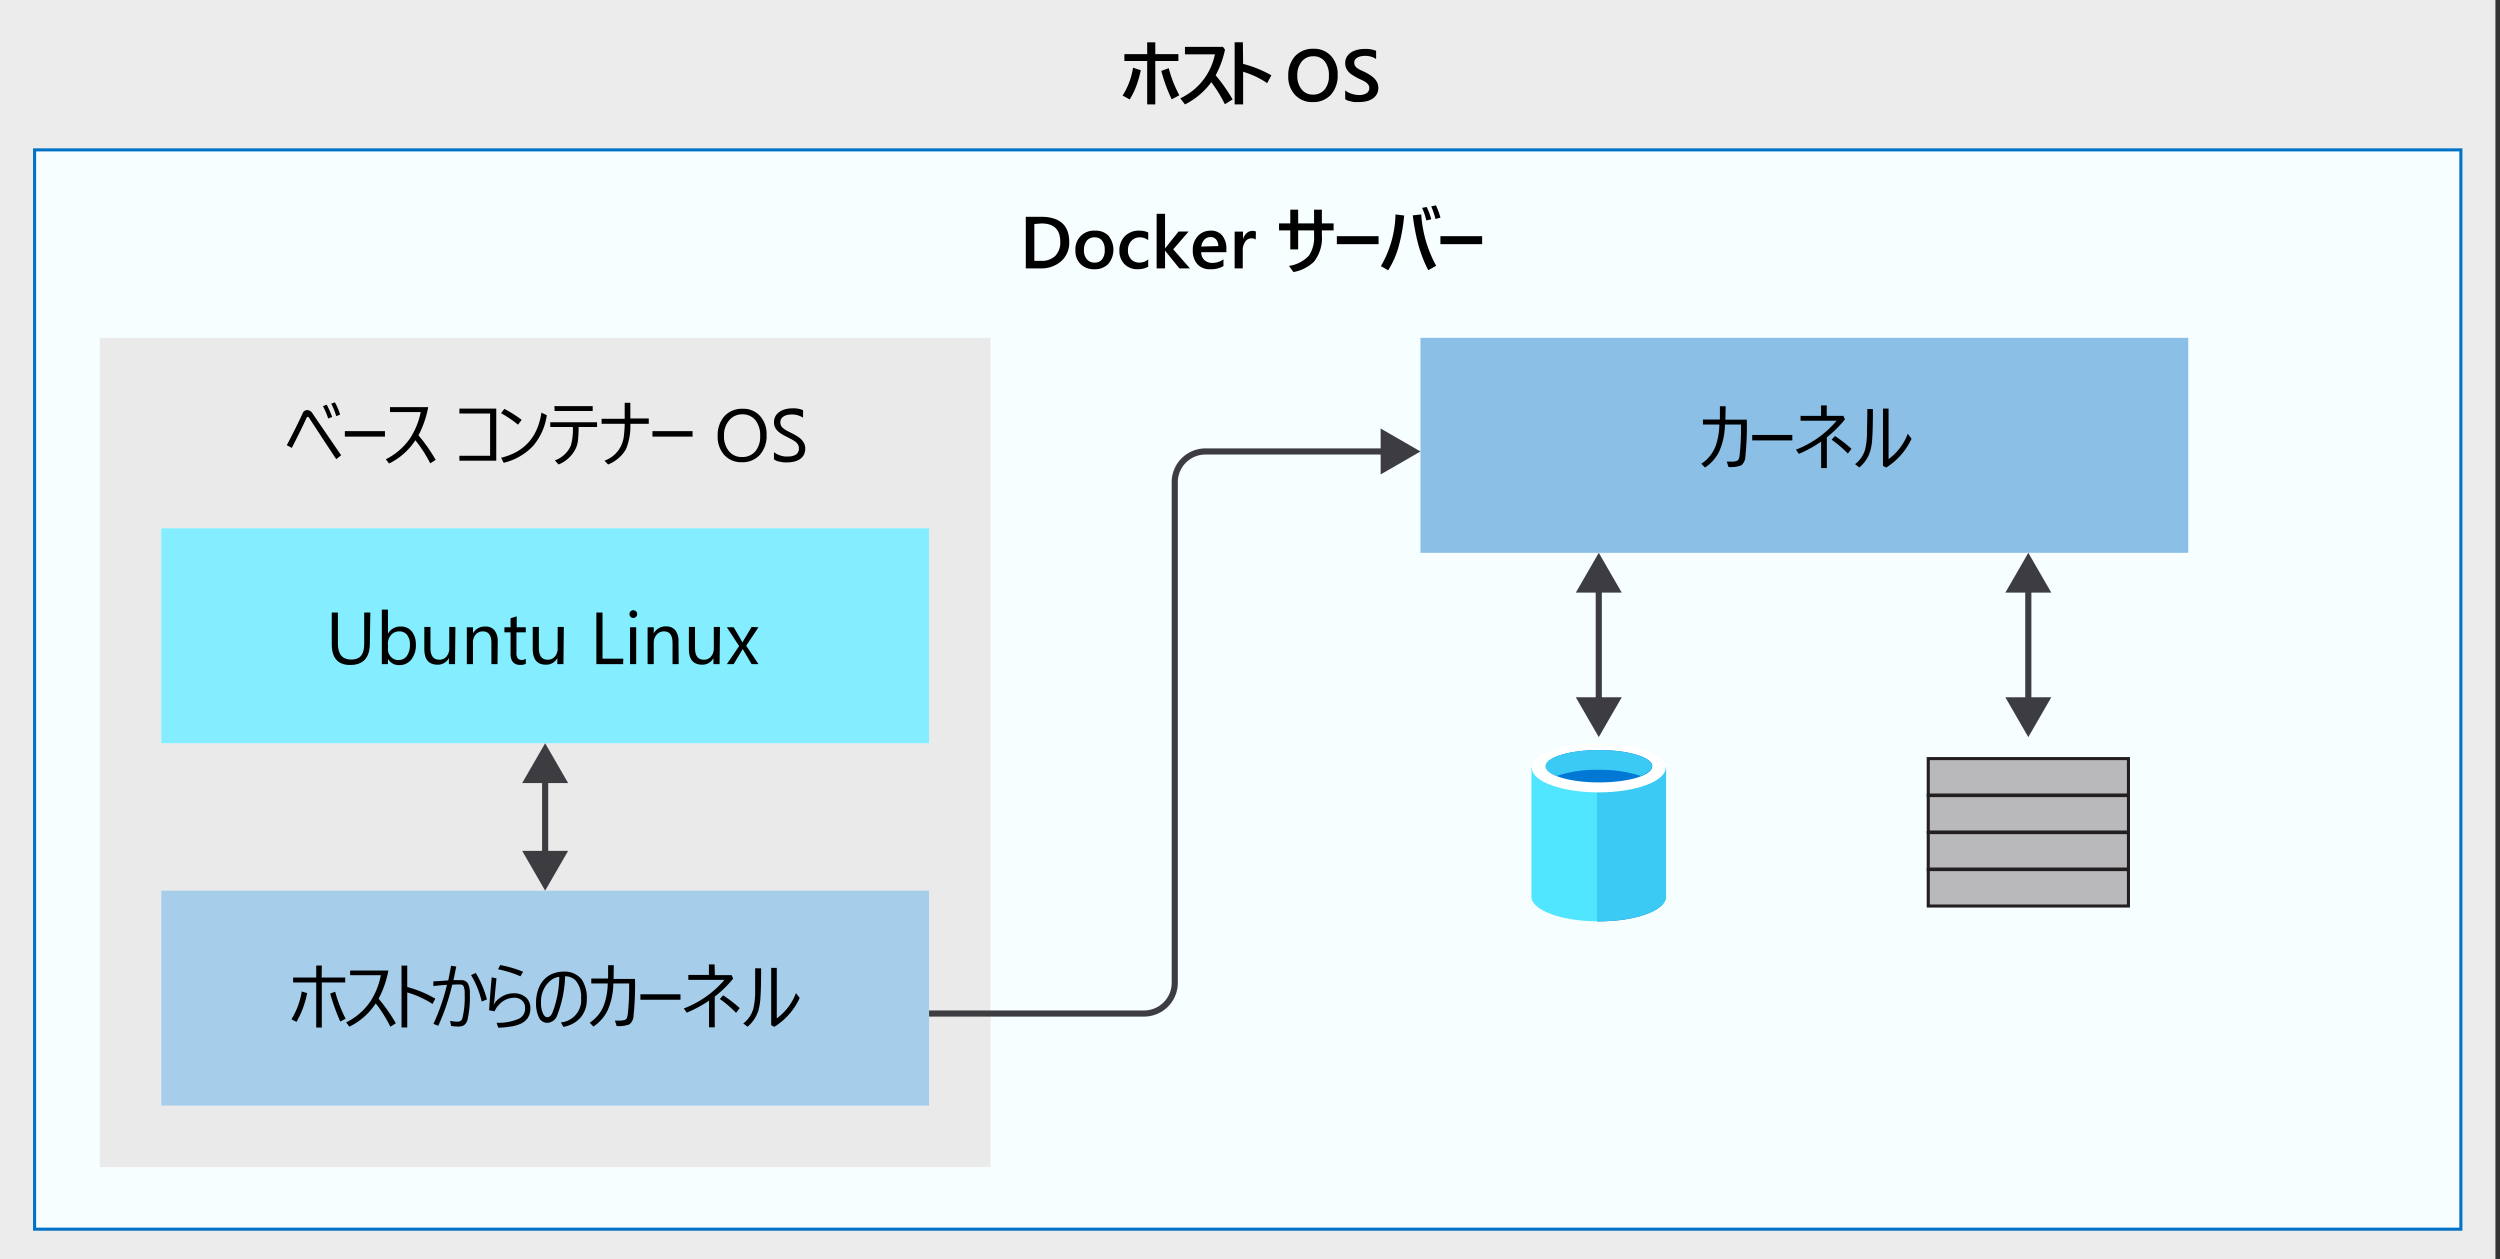
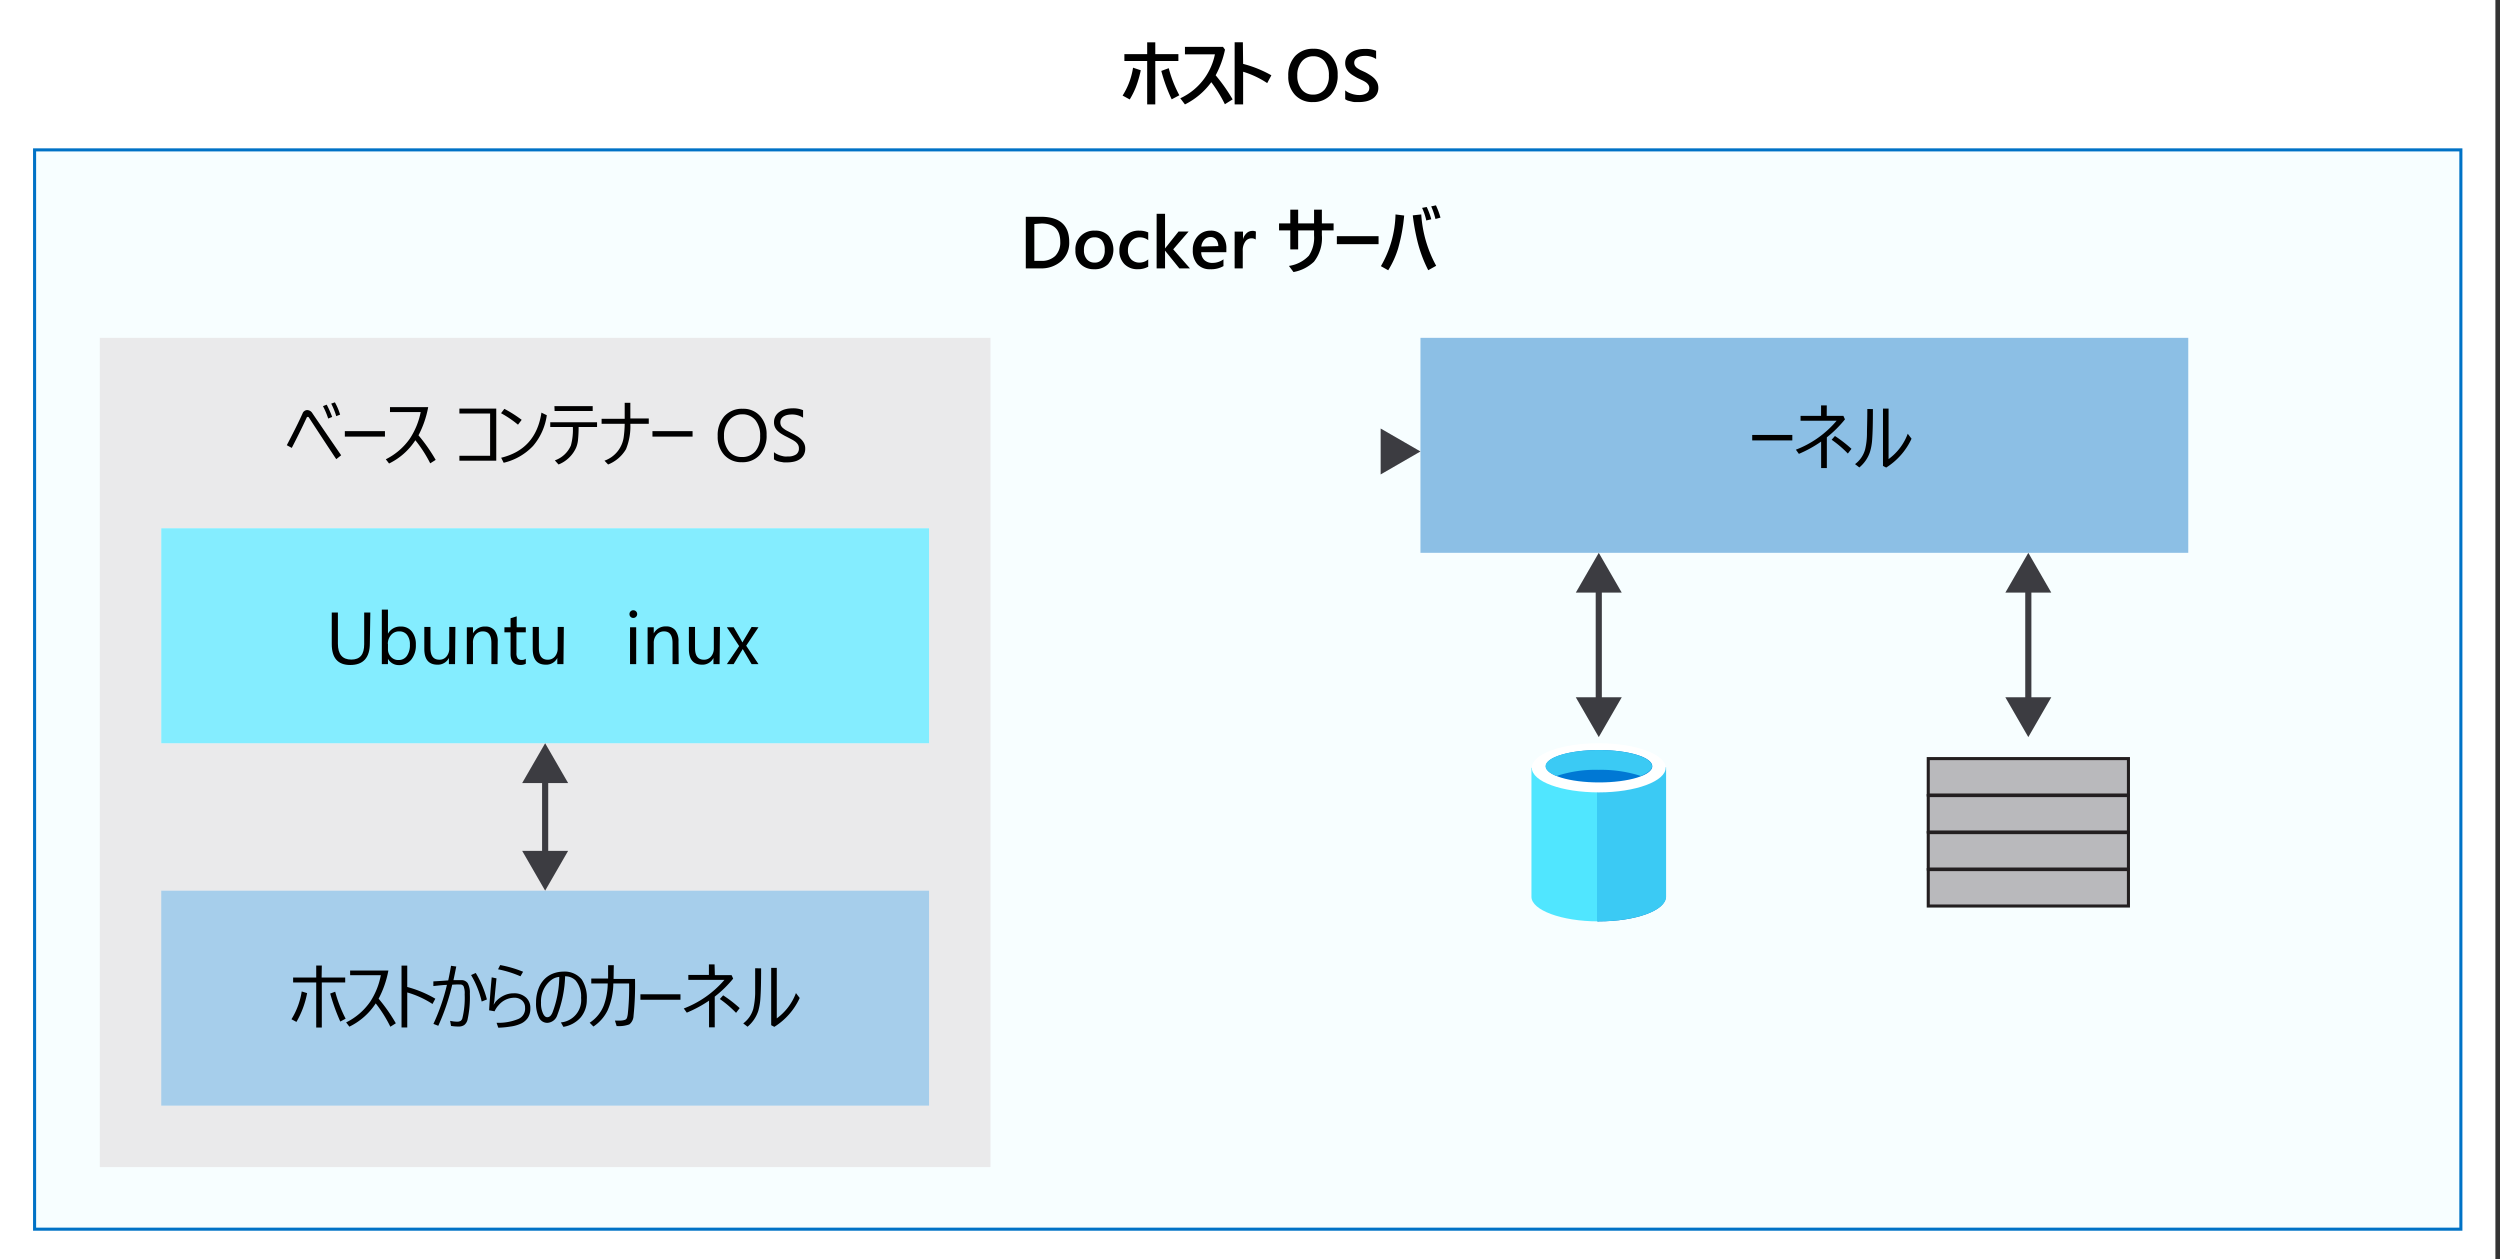
<svg xmlns="http://www.w3.org/2000/svg" viewBox="0 0 407 205">
  <rect x="0" y="0" width="407" height="205" fill="#333333" stroke="none" />
  <defs>
    <style>.cls-1{fill:#fff;}.cls-10,.cls-2{fill:#3c3c41;}.cls-2{opacity:0.1;}.cls-15,.cls-2,.cls-3,.cls-5,.cls-6,.cls-7,.cls-8{isolation:isolate;}.cls-11,.cls-3,.cls-7{fill:#50e6ff;}.cls-3{opacity:0.05;}.cls-16,.cls-4,.cls-9{fill:none;}.cls-4{stroke:#0072c6;}.cls-16,.cls-4{stroke-width:0.5px;}.cls-15,.cls-5{fill:#75757a;}.cls-5{opacity:0.15;}.cls-6,.cls-8{fill:#0072c6;}.cls-6{opacity:0.35;}.cls-7{opacity:0.7;}.cls-8{opacity:0.45;}.cls-9{stroke:#3c3c41;}.cls-12{fill:#0072c5;}.cls-13{fill:#3bcaf4;}.cls-14{fill:#0078d4;}.cls-15{opacity:0.5;}.cls-16{stroke:#231f20;}</style>
  </defs>
  <title>OJ104601277</title>
  <g id="source">
    <g id="text_shapes" data-name="text+shapes">
      <g id="Shapes">
        <g id="Group">
          <rect id="Rectangle-path" class="cls-1" width="406.25" height="205" />
-           <rect class="cls-2" width="406.25" height="205" />
        </g>
        <rect class="cls-1" x="5.63" y="24.4" width="395" height="175.71" />
        <rect class="cls-3" x="5.63" y="24.4" width="395" height="175.71" />
        <rect class="cls-4" x="5.63" y="24.4" width="395" height="175.71" />
        <rect class="cls-1" x="16.25" y="55" width="145" height="135" />
        <rect class="cls-5" x="16.25" y="55" width="145" height="135" />
        <rect class="cls-1" x="26.25" y="145" width="125" height="35" />
        <rect class="cls-6" x="26.25" y="145" width="125" height="35" />
        <rect class="cls-1" x="26.25" y="86" width="125" height="35" />
        <rect class="cls-7" x="26.25" y="86" width="125" height="35" />
        <rect class="cls-1" x="231.25" y="55" width="125" height="35" />
        <rect class="cls-8" x="231.25" y="55" width="125" height="35" />
-         <path id="Shape" class="cls-9" d="M151.25,165h35a5,5,0,0,0,5-5V78.5a5,5,0,0,1,5-5h29.62" />
        <polygon class="cls-10" points="224.77 77.24 231.25 73.5 224.77 69.76 224.77 77.24" />
        <path class="cls-9" d="M260.28,95.38v19.24" />
        <polygon class="cls-10" points="256.54 96.48 260.28 90 264.02 96.48 256.54 96.48" />
        <polygon class="cls-10" points="256.54 113.52 260.28 120 264.02 113.52 256.54 113.52" />
        <path class="cls-9" d="M88.75,126.38v13.24" />
        <polygon class="cls-10" points="85.01 127.48 88.75 121 92.49 127.48 85.01 127.48" />
        <polygon class="cls-10" points="85.01 138.52 88.75 145 92.49 138.52 85.01 138.52" />
        <path class="cls-9" d="M330.21,95.38v19.24" />
        <polygon class="cls-10" points="326.47 96.48 330.21 90 333.95 96.48 326.47 96.48" />
        <polygon class="cls-10" points="326.47 113.52 330.21 120 333.95 113.52 326.47 113.52" />
        <path class="cls-11" d="M249.32,125v21c0,2.16,4.87,4,10.9,4V125Z" />
        <path class="cls-12" d="M260.1,150h.18c6,0,10.9-1.76,10.9-4V125H260.1Z" />
        <path class="cls-13" d="M260,150h.17c6.09,0,11.07-1.76,11.07-4V124.93H260Z" />
        <path class="cls-1" d="M271.17,125c0,2.17-4.86,4-10.89,4s-10.9-1.76-10.9-4,4.86-4,10.9-4S271.17,122.82,271.17,125Z" />
        <path class="cls-14" d="M269,124.75c0,1.46-3.87,2.63-8.67,2.63s-8.67-1.17-8.67-2.63,3.86-2.64,8.67-2.64S269,123.28,269,124.75Z" />
        <path class="cls-13" d="M267.13,126.33c1.12-.47,1.82-1,1.82-1.58,0-1.47-3.87-2.64-8.67-2.64s-8.67,1.17-8.67,2.64c0,.58.7,1.17,1.81,1.58a20,20,0,0,1,6.86-1A21,21,0,0,1,267.13,126.33Z" />
        <rect class="cls-1" x="313.92" y="129.52" width="32.59" height="5.93" />
        <rect class="cls-15" x="313.92" y="129.52" width="32.59" height="5.93" />
        <rect class="cls-16" x="313.92" y="129.52" width="32.59" height="5.93" />
        <rect class="cls-1" x="313.92" y="123.5" width="32.59" height="5.93" />
        <rect class="cls-15" x="313.92" y="123.5" width="32.59" height="5.93" />
        <rect class="cls-16" x="313.92" y="123.5" width="32.59" height="5.93" />
        <rect class="cls-1" x="313.92" y="141.57" width="32.59" height="5.93" />
        <rect class="cls-15" x="313.92" y="141.57" width="32.59" height="5.93" />
        <rect class="cls-16" x="313.92" y="141.57" width="32.59" height="5.93" />
        <rect class="cls-1" x="313.92" y="135.55" width="32.59" height="5.93" />
        <rect class="cls-15" x="313.92" y="135.55" width="32.59" height="5.93" />
        <rect class="cls-16" x="313.92" y="135.55" width="32.59" height="5.93" />
      </g>
    </g>
  </g>
  <g id="text">
    <path d="M185.72,11.44a18.17,18.17,0,0,1-.8,2.75,13.53,13.53,0,0,1-1,2l-1.16-.63a11.8,11.8,0,0,0,1.7-4.54Zm2.36-2.63h3.76V9.93h-3.76V17h-1.32V9.93h-3.71V8.81h3.71V6.89h1.32Zm1,2.73,1.19-.44A19.47,19.47,0,0,0,192,15.51l-1.25.66A26.64,26.64,0,0,1,189.06,11.54Z" />
    <path d="M197.91,12.26a28.26,28.26,0,0,1,2.76,3.92l-1.26.79a21.84,21.84,0,0,0-2.21-3.59A11.9,11.9,0,0,1,192.91,17l-.76-1a10,10,0,0,0,3.93-3.24,10.26,10.26,0,0,0,1.71-3.92h-4.88V7.63h6.19l.33.45A15.54,15.54,0,0,1,197.91,12.26Z" />
    <path d="M202.38,10.4a19.17,19.17,0,0,1,4.6,1.86l-.68,1.27a14.67,14.67,0,0,0-3.92-1.85V17H201V6.88h1.34Z" />
    <path d="M213.73,16.62a3.77,3.77,0,0,1-2.91-1.18,4.29,4.29,0,0,1-1.09-3.06,4.62,4.62,0,0,1,1.11-3.24,3.94,3.94,0,0,1,3-1.2,3.69,3.69,0,0,1,2.85,1.17,4.33,4.33,0,0,1,1.08,3.06,4.62,4.62,0,0,1-1.11,3.26A3.86,3.86,0,0,1,213.73,16.62Zm.07-7.46a2.35,2.35,0,0,0-1.88.86,3.43,3.43,0,0,0-.72,2.27,3.45,3.45,0,0,0,.7,2.26,2.26,2.26,0,0,0,1.84.85,2.37,2.37,0,0,0,1.9-.81,3.38,3.38,0,0,0,.7-2.28,3.58,3.58,0,0,0-.68-2.33A2.3,2.3,0,0,0,213.8,9.16Z" />
    <path d="M219,16.15V14.71a2.67,2.67,0,0,0,.46.32,3.57,3.57,0,0,0,.57.23,3.29,3.29,0,0,0,.6.15,2.8,2.8,0,0,0,.55.06,2.33,2.33,0,0,0,1.31-.3,1,1,0,0,0,.43-.85.88.88,0,0,0-.15-.51,1.54,1.54,0,0,0-.4-.41,4.14,4.14,0,0,0-.6-.34l-.75-.35c-.29-.16-.55-.31-.8-.47a3.26,3.26,0,0,1-.64-.51,2.37,2.37,0,0,1-.43-.65,2.09,2.09,0,0,1-.15-.83,2,2,0,0,1,.26-1,2.32,2.32,0,0,1,.71-.72,3.15,3.15,0,0,1,1-.42,4.34,4.34,0,0,1,1.14-.14,4.55,4.55,0,0,1,1.92.3V9.61a3.1,3.1,0,0,0-1.84-.51,3.26,3.26,0,0,0-.62.06,1.88,1.88,0,0,0-.55.19,1.22,1.22,0,0,0-.4.35.85.85,0,0,0-.15.51,1,1,0,0,0,.12.48,1.33,1.33,0,0,0,.34.38,4.43,4.43,0,0,0,.55.33l.76.35a8,8,0,0,1,.82.48,3.79,3.79,0,0,1,.69.55,2.59,2.59,0,0,1,.47.68,2.08,2.08,0,0,1,.17.85,2,2,0,0,1-1,1.79,3.18,3.18,0,0,1-1,.4,5.84,5.84,0,0,1-1.21.12l-.51,0q-.32,0-.63-.09l-.61-.15A2.13,2.13,0,0,1,219,16.15Z" />
    <path d="M167,43.69v-8.4h2.43c3.09,0,4.64,1.36,4.64,4.1a4,4,0,0,1-1.29,3.12,4.9,4.9,0,0,1-3.45,1.18Zm1.39-7.22v6h1.11a3.16,3.16,0,0,0,2.29-.8,3.11,3.11,0,0,0,.82-2.29c0-2-1-3-3.06-3Z" />
    <path d="M178.12,43.83a3,3,0,0,1-2.21-.84,3,3,0,0,1-.83-2.23,3,3,0,0,1,3.19-3.21,2.87,2.87,0,0,1,2.19.83A3.62,3.62,0,0,1,180.4,43,3.05,3.05,0,0,1,178.12,43.83Zm.07-5.19a1.55,1.55,0,0,0-1.26.55,2.32,2.32,0,0,0-.46,1.54,2.14,2.14,0,0,0,.47,1.48,1.57,1.57,0,0,0,1.25.54,1.47,1.47,0,0,0,1.23-.53,2.33,2.33,0,0,0,.43-1.52,2.38,2.38,0,0,0-.43-1.53A1.47,1.47,0,0,0,178.19,38.64Z" />
    <path d="M186.93,43.42a3.46,3.46,0,0,1-1.71.41,2.92,2.92,0,0,1-2.16-.83,3,3,0,0,1-.82-2.17,3.25,3.25,0,0,1,.89-2.38,3.13,3.13,0,0,1,2.35-.9,3.47,3.47,0,0,1,1.45.29V39.1a2.19,2.19,0,0,0-1.33-.46,1.86,1.86,0,0,0-1.42.58,2.16,2.16,0,0,0-.55,1.52,2.07,2.07,0,0,0,.52,1.48,1.88,1.88,0,0,0,1.39.53,2.19,2.19,0,0,0,1.39-.52Z" />
    <path d="M193.72,43.69H192l-2.33-2.88h0v2.88h-1.37V34.81h1.37v5.63h0l2.2-2.75h1.64L191,40.59Z" />
    <path d="M199.65,41.06h-4.09a1.75,1.75,0,0,0,.51,1.28,1.89,1.89,0,0,0,1.35.46,3,3,0,0,0,1.76-.58v1.1a4,4,0,0,1-2.16.51,2.69,2.69,0,0,1-2.08-.81,3.3,3.3,0,0,1-.75-2.3,3.22,3.22,0,0,1,.82-2.29,2.75,2.75,0,0,1,2.06-.88,2.37,2.37,0,0,1,1.91.79,3.29,3.29,0,0,1,.67,2.2Zm-1.31-1A1.71,1.71,0,0,0,198,39a1.15,1.15,0,0,0-.93-.41,1.35,1.35,0,0,0-1,.43,2,2,0,0,0-.5,1.12Z" />
    <path d="M204.43,39a1.13,1.13,0,0,0-.71-.2,1.23,1.23,0,0,0-1,.55,2.43,2.43,0,0,0-.4,1.48v2.87H201v-6h1.36v1.24h0a2.14,2.14,0,0,1,.61-1,1.36,1.36,0,0,1,.92-.35,1.11,1.11,0,0,1,.57.11Z" />
    <path d="M213.93,37.51h-2.59V40.6h-1.28V37.51h-1.83V36.37h1.83V34.13h1.28v2.24h2.59V34.13h1.27v2.24h1.91v1.14H215.2v.76a6.24,6.24,0,0,1-1.29,4.34,6.51,6.51,0,0,1-3.33,1.68l-.74-1a5.54,5.54,0,0,0,3.24-1.66,5.26,5.26,0,0,0,.85-3.29Z" />
    <path d="M217.64,38.45h6.79v1.3h-6.79Z" />
    <path d="M224.81,43.33a17.56,17.56,0,0,0,2.38-8.42l1.41.18a29.05,29.05,0,0,1-1,5.4A15.13,15.13,0,0,1,226,44ZM230,35.06l1.38-.15a20,20,0,0,0,2.43,8.36l-1.29.72a21.69,21.69,0,0,1-1.71-4.51A35,35,0,0,1,230,35.06Zm1.48-1.21.79-.15a11.37,11.37,0,0,1,.74,2l-.81.19A9.85,9.85,0,0,0,231.52,33.85ZM233,33.6l.77-.17a12.83,12.83,0,0,1,.74,2l-.82.22A11.8,11.8,0,0,0,233,33.6Z" />
-     <path d="M234.5,38.45h6.79v1.3H234.5Z" />
+     <path d="M234.5,38.45h6.79H234.5Z" />
    <path d="M60.21,104.72q0,3.54-3.2,3.54c-2,0-3-1.13-3-3.4V99.72h1v5.07c0,1.72.73,2.59,2.18,2.59s2.1-.84,2.1-2.5V99.72h1Z" />
    <path d="M63.16,107.25h0v.87h-1V99.24h1v3.93h0A2.27,2.27,0,0,1,65.23,102a2.21,2.21,0,0,1,1.81.8,3.32,3.32,0,0,1,.66,2.16,3.69,3.69,0,0,1-.74,2.41,2.42,2.42,0,0,1-2,.91A2,2,0,0,1,63.16,107.25Zm0-2.42v.84a1.77,1.77,0,0,0,.48,1.26,1.59,1.59,0,0,0,1.23.52,1.6,1.6,0,0,0,1.37-.67,3,3,0,0,0,.49-1.85,2.39,2.39,0,0,0-.46-1.57,1.54,1.54,0,0,0-1.26-.57,1.69,1.69,0,0,0-1.34.58A2.15,2.15,0,0,0,63.14,104.83Z" />
    <path d="M74.08,108.12h-1v-1h0a2,2,0,0,1-1.85,1.09c-1.43,0-2.15-.85-2.15-2.55v-3.59h1v3.43c0,1.27.48,1.9,1.45,1.9a1.47,1.47,0,0,0,1.16-.52,2,2,0,0,0,.45-1.35v-3.46h1Z" />
    <path d="M81,108.12H80V104.7c0-1.28-.46-1.91-1.39-1.91a1.54,1.54,0,0,0-1.2.54A2,2,0,0,0,77,104.7v3.42H76v-6h1v1h0A2.16,2.16,0,0,1,79,102a1.85,1.85,0,0,1,1.51.63,2.84,2.84,0,0,1,.52,1.84Z" />
    <path d="M85.6,108.06a1.82,1.82,0,0,1-.9.19c-1,0-1.58-.59-1.58-1.76v-3.55h-1v-.82h1v-1.47l1-.31v1.78H85.6v.82H84.08v3.38a1.37,1.37,0,0,0,.21.86.83.83,0,0,0,.68.26,1.05,1.05,0,0,0,.63-.2Z" />
    <path d="M91.73,108.12h-1v-1h0a2,2,0,0,1-1.86,1.09c-1.43,0-2.14-.85-2.14-2.55v-3.59h1v3.43c0,1.27.48,1.9,1.45,1.9a1.47,1.47,0,0,0,1.16-.52,2,2,0,0,0,.45-1.35v-3.46h1Z" />
-     <path d="M101.45,108.12H97.09v-8.4h1v7.51h3.38Z" />
    <path d="M103.1,100.6a.61.61,0,0,1-.62-.62.61.61,0,0,1,.18-.45.6.6,0,0,1,.44-.18.64.64,0,0,1,.45.18.61.61,0,0,1,.18.45.58.58,0,0,1-.18.43A.61.61,0,0,1,103.1,100.6Zm.47,7.52h-1v-6h1Z" />
    <path d="M110.49,108.12h-1V104.7c0-1.28-.46-1.91-1.39-1.91a1.54,1.54,0,0,0-1.2.54,2,2,0,0,0-.47,1.37v3.42h-1v-6h1v1h0a2.16,2.16,0,0,1,2-1.14,1.85,1.85,0,0,1,1.51.63,2.84,2.84,0,0,1,.52,1.84Z" />
    <path d="M117.15,108.12h-1v-1h0a2,2,0,0,1-1.85,1.09c-1.43,0-2.15-.85-2.15-2.55v-3.59h1v3.43c0,1.27.48,1.9,1.45,1.9a1.46,1.46,0,0,0,1.16-.52,2,2,0,0,0,.45-1.35v-3.46h1Z" />
    <path d="M123.48,102.12l-2,3,2,3h-1.12l-1.18-2-.26-.45h0l-.28.45-1.2,2h-1.11l2-2.94-2-3.06h1.12l1.16,2c.09.15.17.31.25.47h0l1.5-2.52Z" />
    <path d="M50,161.68a14.83,14.83,0,0,1-1.74,4.69l-.81-.44a12.17,12.17,0,0,0,1.67-4.52Zm2.36-2.54H56.2v.8H52.39v7.34h-.91v-7.34H47.72v-.8h3.76v-1.95h.91Zm1.37,2.62.84-.31a21.08,21.08,0,0,0,1.7,4.39l-.87.47A32.15,32.15,0,0,1,53.76,161.76Z" />
    <path d="M61.17,163.35a10.74,10.74,0,0,1-4.29,3.79l-.53-.69a10.33,10.33,0,0,0,3.92-3.37A11.92,11.92,0,0,0,62,158.76H57V158h6.23a16.17,16.17,0,0,1-1.59,4.59,27.3,27.3,0,0,1,2.8,4l-.89.56A21.64,21.64,0,0,0,61.17,163.35Z" />
    <path d="M66.3,161.57v5.7h-.93V157.2h.93v3.48a18.53,18.53,0,0,1,4.57,1.91l-.46.86A15.12,15.12,0,0,0,66.3,161.57Z" />
    <path d="M73.62,160.31A35.22,35.22,0,0,1,71.35,167l-.79-.31a32.37,32.37,0,0,0,2.2-6.35c-.48,0-1.22.09-2.21.19l0-.76,1.3-.08,1.12-.08c.15-.67.3-1.47.46-2.38l.85.12c-.18.91-.33,1.65-.46,2.22.45,0,.86,0,1.23,0a1.21,1.21,0,0,1,1.09.49,3.12,3.12,0,0,1,.35,1.7,16.71,16.71,0,0,1-.38,4.26,1.56,1.56,0,0,1-.54.86,1.59,1.59,0,0,1-.92.24,7.09,7.09,0,0,1-1.22-.1l-.15-.83a5.6,5.6,0,0,0,1.07.14,1.2,1.2,0,0,0,.64-.13.75.75,0,0,0,.28-.41,13.89,13.89,0,0,0,.38-3.92,3.08,3.08,0,0,0-.18-1.31.61.61,0,0,0-.58-.28C74.48,160.26,74.07,160.28,73.62,160.31Zm3.07-1.57.76-.34a16.35,16.35,0,0,1,1.82,4.31l-.85.34A14.89,14.89,0,0,0,76.69,158.74Z" />
    <path d="M80.83,159.28c-.19,1.86-.3,3.08-.35,3.65l-.12.65.28-.44a4.11,4.11,0,0,1,1.44-1.09,3.54,3.54,0,0,1,1.52-.34,2.86,2.86,0,0,1,2.06.71,2.27,2.27,0,0,1,.68,1.72,2.73,2.73,0,0,1-.42,1.58,2.79,2.79,0,0,1-1,.87,5.82,5.82,0,0,1-1.8.53,14.43,14.43,0,0,1-2,.19l-.28-.8a8.41,8.41,0,0,0,3.49-.6,1.81,1.81,0,0,0,1.15-1.85,1.53,1.53,0,0,0-.52-1.21,1.84,1.84,0,0,0-1.25-.42,3.36,3.36,0,0,0-2.53,1.21,3.53,3.53,0,0,0-.66,1l-.89-.16q.09-1.72.42-5.37Zm.25-1.48.35-.69a19.15,19.15,0,0,1,3.73,1.09l-.43.74A17.74,17.74,0,0,0,81.08,157.8Z" />
    <path d="M92,158.94a19.14,19.14,0,0,1-1.27,6.31,1.8,1.8,0,0,1-1.63,1.27,1.49,1.49,0,0,1-1.37-.9,5.12,5.12,0,0,1-.46-2.4,6.31,6.31,0,0,1,.39-2.24,4.43,4.43,0,0,1,.89-1.48,4,4,0,0,1,1.47-1,4.69,4.69,0,0,1,1.69-.32,3.58,3.58,0,0,1,3,1.28,5.48,5.48,0,0,1,.82,3.27,4.4,4.4,0,0,1-1,2.91,4.74,4.74,0,0,1-2.81,1.53l-.41-.72a3.64,3.64,0,0,0,3.29-4,4,4,0,0,0-.89-2.83A2.4,2.4,0,0,0,92,158.94Zm-.91.1a2.49,2.49,0,0,0-1.1.34,3.81,3.81,0,0,0-.91.8,4.48,4.48,0,0,0-1,3.07,3.84,3.84,0,0,0,.36,1.82c.18.35.4.53.64.53a.72.72,0,0,0,.53-.22,1.94,1.94,0,0,0,.38-.66A16.72,16.72,0,0,0,91.05,159Z" />
    <path d="M99.89,159.37h3.49a48.26,48.26,0,0,1-.24,6,1.87,1.87,0,0,1-.68,1.4,5,5,0,0,1-2.07.27l-.28-.89.66,0a2.59,2.59,0,0,0,1-.13.58.58,0,0,0,.29-.29,3.38,3.38,0,0,0,.15-.69,40,40,0,0,0,.21-4.93H99.85a11.21,11.21,0,0,1-.94,4.4,6.71,6.71,0,0,1-2.3,2.61l-.61-.62a5.94,5.94,0,0,0,2.31-2.85,10.69,10.69,0,0,0,.63-3.54H96.26v-.81H99c0-.4,0-1.12,0-2.16h.93C99.91,157.83,99.91,158.55,99.89,159.37Z" />
    <path d="M104.26,161.87h6.52v.89h-6.52Z" />
    <path d="M116.38,158.75h2.72l.26.57a18.51,18.51,0,0,1-3,2.93v5h-.93v-4.34a20.38,20.38,0,0,1-3.62,1.95l-.49-.68a16.4,16.4,0,0,0,6.62-4.66h-5.88v-.8h3.35V157h.92Zm.81,3.89.54-.6a20.59,20.59,0,0,1,2.69,2.08l-.59.77A18.18,18.18,0,0,0,117.19,162.64Z" />
    <path d="M123.91,157.65q0,3.42-.12,4.92a9.41,9.41,0,0,1-.34,2,5.65,5.65,0,0,1-1.75,2.58l-.7-.54a4.47,4.47,0,0,0,1.64-2.39,12.61,12.61,0,0,0,.3-2.46c0-.89,0-2.26,0-4.13Zm2.55,8.14a9,9,0,0,0,3.12-4.12l.61.8a10.84,10.84,0,0,1-4.13,4.7l-.51-.27v-9.33h.91Z" />
-     <path d="M280.89,68.32h3.49a48.26,48.26,0,0,1-.24,6.05,1.87,1.87,0,0,1-.68,1.4,4.94,4.94,0,0,1-2.06.26l-.28-.88c.33,0,.55,0,.66,0a2.57,2.57,0,0,0,1-.13.62.62,0,0,0,.29-.29,2.49,2.49,0,0,0,.15-.7,39.71,39.71,0,0,0,.21-4.92h-2.61a11.21,11.21,0,0,1-.94,4.4,6.62,6.62,0,0,1-2.3,2.6l-.61-.61a6,6,0,0,0,2.32-2.85,11,11,0,0,0,.62-3.54h-2.67v-.81H280c0-.4,0-1.12,0-2.16h.94Q280.92,67.09,280.89,68.32Z" />
    <path d="M285.26,70.81h6.53v.89h-6.53Z" />
    <path d="M297.39,67.7h2.71l.26.57a18.94,18.94,0,0,1-2.95,2.93v5h-.93V71.89a20,20,0,0,1-3.62,2l-.49-.68A16.33,16.33,0,0,0,299,68.5h-5.87v-.8h3.34V66h.93Zm.8,3.89.54-.61a21.54,21.54,0,0,1,2.69,2.09l-.59.77A17.58,17.58,0,0,0,298.19,71.59Z" />
    <path d="M304.91,66.6q0,3.41-.12,4.92a8.83,8.83,0,0,1-.34,2,5.57,5.57,0,0,1-1.75,2.58l-.7-.54a4.45,4.45,0,0,0,1.64-2.39,11.21,11.21,0,0,0,.3-2.46c0-.89.06-2.27.06-4.13Zm2.55,8.14a8.91,8.91,0,0,0,3.12-4.13l.62.81a11,11,0,0,1-4.13,4.7l-.52-.27V66.52h.91Z" />
    <path d="M46.69,72.48c1-1.91,1.86-3.61,2.55-5.13a.84.84,0,0,1,.75-.59,1,1,0,0,1,.85.49c.55.82,1.37,2,2.45,3.59l2.25,3.28-.8.63q-1.6-2.4-4.44-6.76a.21.21,0,0,0-.18-.12.21.21,0,0,0-.21.16c-.69,1.49-1.5,3.13-2.41,4.89Zm5.89-6.36.61-.24a17.07,17.07,0,0,1,.89,2l-.65.26A13,13,0,0,0,52.58,66.12Zm1.34-.41.6-.21a9.7,9.7,0,0,1,.85,2l-.63.25A11.77,11.77,0,0,0,53.92,65.71Z" />
    <path d="M56.14,70.19h6.53v.89H56.14Z" />
    <path d="M67.62,71.67a10.65,10.65,0,0,1-4.28,3.79l-.53-.69a10.49,10.49,0,0,0,3.92-3.37,12.1,12.1,0,0,0,1.76-4.32h-5v-.8h6.22a16.17,16.17,0,0,1-1.58,4.59,27.3,27.3,0,0,1,2.8,4l-.89.56A21.13,21.13,0,0,0,67.62,71.67Z" />
    <path d="M80.79,75h-6v-.8h5V67.32h-5v-.8h6Z" />
    <path d="M82.11,66.56a20.77,20.77,0,0,1,2.82,1.79l-.6.79a17.09,17.09,0,0,0-2.76-1.87Zm6,.6.91.44a9.77,9.77,0,0,1-2.24,5A9.6,9.6,0,0,1,82,75.34l-.41-.82Q87.26,73.14,88.15,67.16Z" />
    <path d="M93.26,69.52H89.58v-.78H97.2v.78h-3a21.32,21.32,0,0,1-.11,2.2,4.5,4.5,0,0,1-.29,1.14,5.29,5.29,0,0,1-2.87,2.76l-.6-.67a4.45,4.45,0,0,0,2.61-2.42A9.68,9.68,0,0,0,93.26,69.52Zm-3-3.4h6.23v.79H90.29Z" />
    <path d="M102.62,68.13h3V69h-3a9.78,9.78,0,0,1-.71,4.13A5.91,5.91,0,0,1,99,75.62L98.41,75a4.77,4.77,0,0,0,3.15-4,17.15,17.15,0,0,0,.14-2H97.94v-.82h3.76v-2.6h.92Z" />
    <path d="M106.22,70.19h6.53v.89h-6.53Z" />
    <path d="M120.77,75.25a3.71,3.71,0,0,1-2.86-1.18A4.36,4.36,0,0,1,116.84,71a4.64,4.64,0,0,1,1.09-3.24,3.85,3.85,0,0,1,3-1.21,3.6,3.6,0,0,1,2.81,1.18,4.37,4.37,0,0,1,1.06,3.06,4.61,4.61,0,0,1-1.09,3.25A3.76,3.76,0,0,1,120.77,75.25Zm.07-7.8a2.7,2.7,0,0,0-2.15,1,3.7,3.7,0,0,0-.82,2.51,3.77,3.77,0,0,0,.8,2.5,2.63,2.63,0,0,0,2.1.94,2.75,2.75,0,0,0,2.18-.9,3.68,3.68,0,0,0,.8-2.52,3.91,3.91,0,0,0-.77-2.58A2.69,2.69,0,0,0,120.84,67.45Z" />
    <path d="M126,74.77V73.61a2.21,2.21,0,0,0,.48.31,3,3,0,0,0,.58.24,5.06,5.06,0,0,0,.62.15,3,3,0,0,0,.58,0,2.28,2.28,0,0,0,1.35-.33,1.15,1.15,0,0,0,.45-1,1.16,1.16,0,0,0-.15-.6,1.94,1.94,0,0,0-.41-.46,4.42,4.42,0,0,0-.62-.39l-.78-.41a7.93,7.93,0,0,1-.82-.45,3.17,3.17,0,0,1-.66-.5,1.85,1.85,0,0,1-.61-1.44,2,2,0,0,1,.25-1,2.13,2.13,0,0,1,.67-.7,3,3,0,0,1,.93-.41,4.3,4.3,0,0,1,1.07-.14,4.08,4.08,0,0,1,1.81.3V68a3.29,3.29,0,0,0-1.91-.52,3.48,3.48,0,0,0-.64.07,2,2,0,0,0-.58.22,1.27,1.27,0,0,0-.41.39,1.1,1.1,0,0,0-.16.59,1.22,1.22,0,0,0,.12.56,1.28,1.28,0,0,0,.36.42,3.32,3.32,0,0,0,.57.38l.78.4c.3.15.58.3.85.47a3.59,3.59,0,0,1,.71.54,2.53,2.53,0,0,1,.48.66,1.89,1.89,0,0,1,.18.84,2.14,2.14,0,0,1-.24,1.05,2,2,0,0,1-.66.7,2.8,2.8,0,0,1-.95.39,5.24,5.24,0,0,1-1.14.12l-.49,0-.6-.1a4.74,4.74,0,0,1-.57-.15A2,2,0,0,1,126,74.77Z" />
  </g>
</svg>